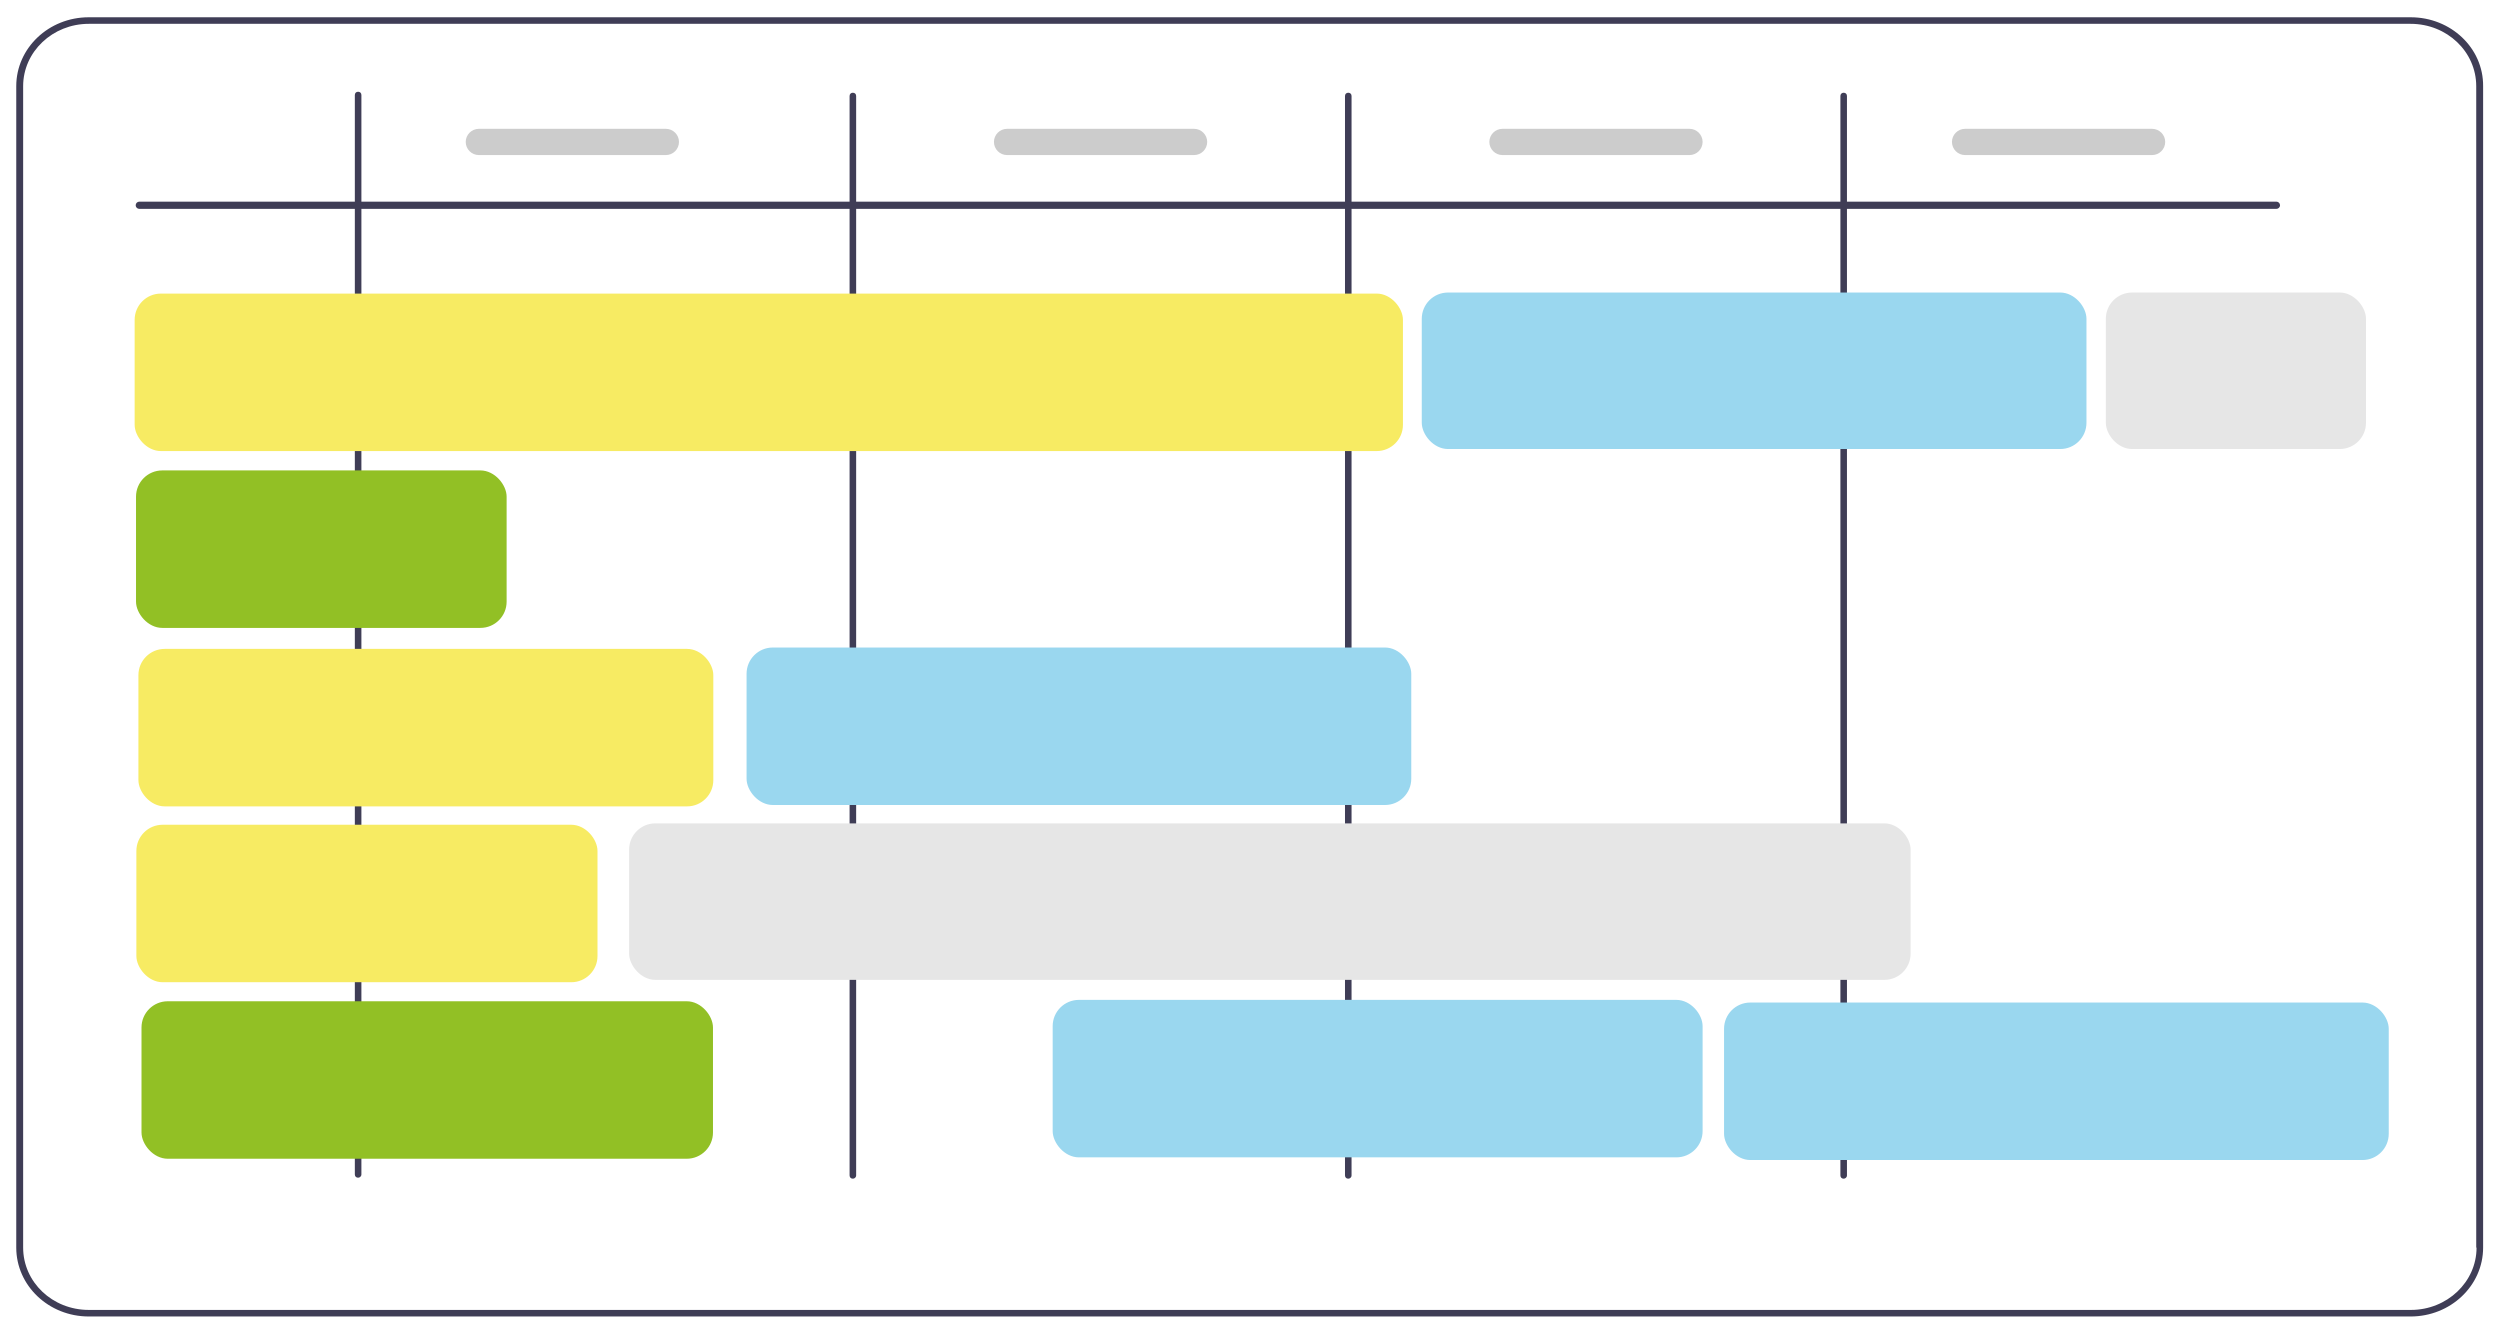
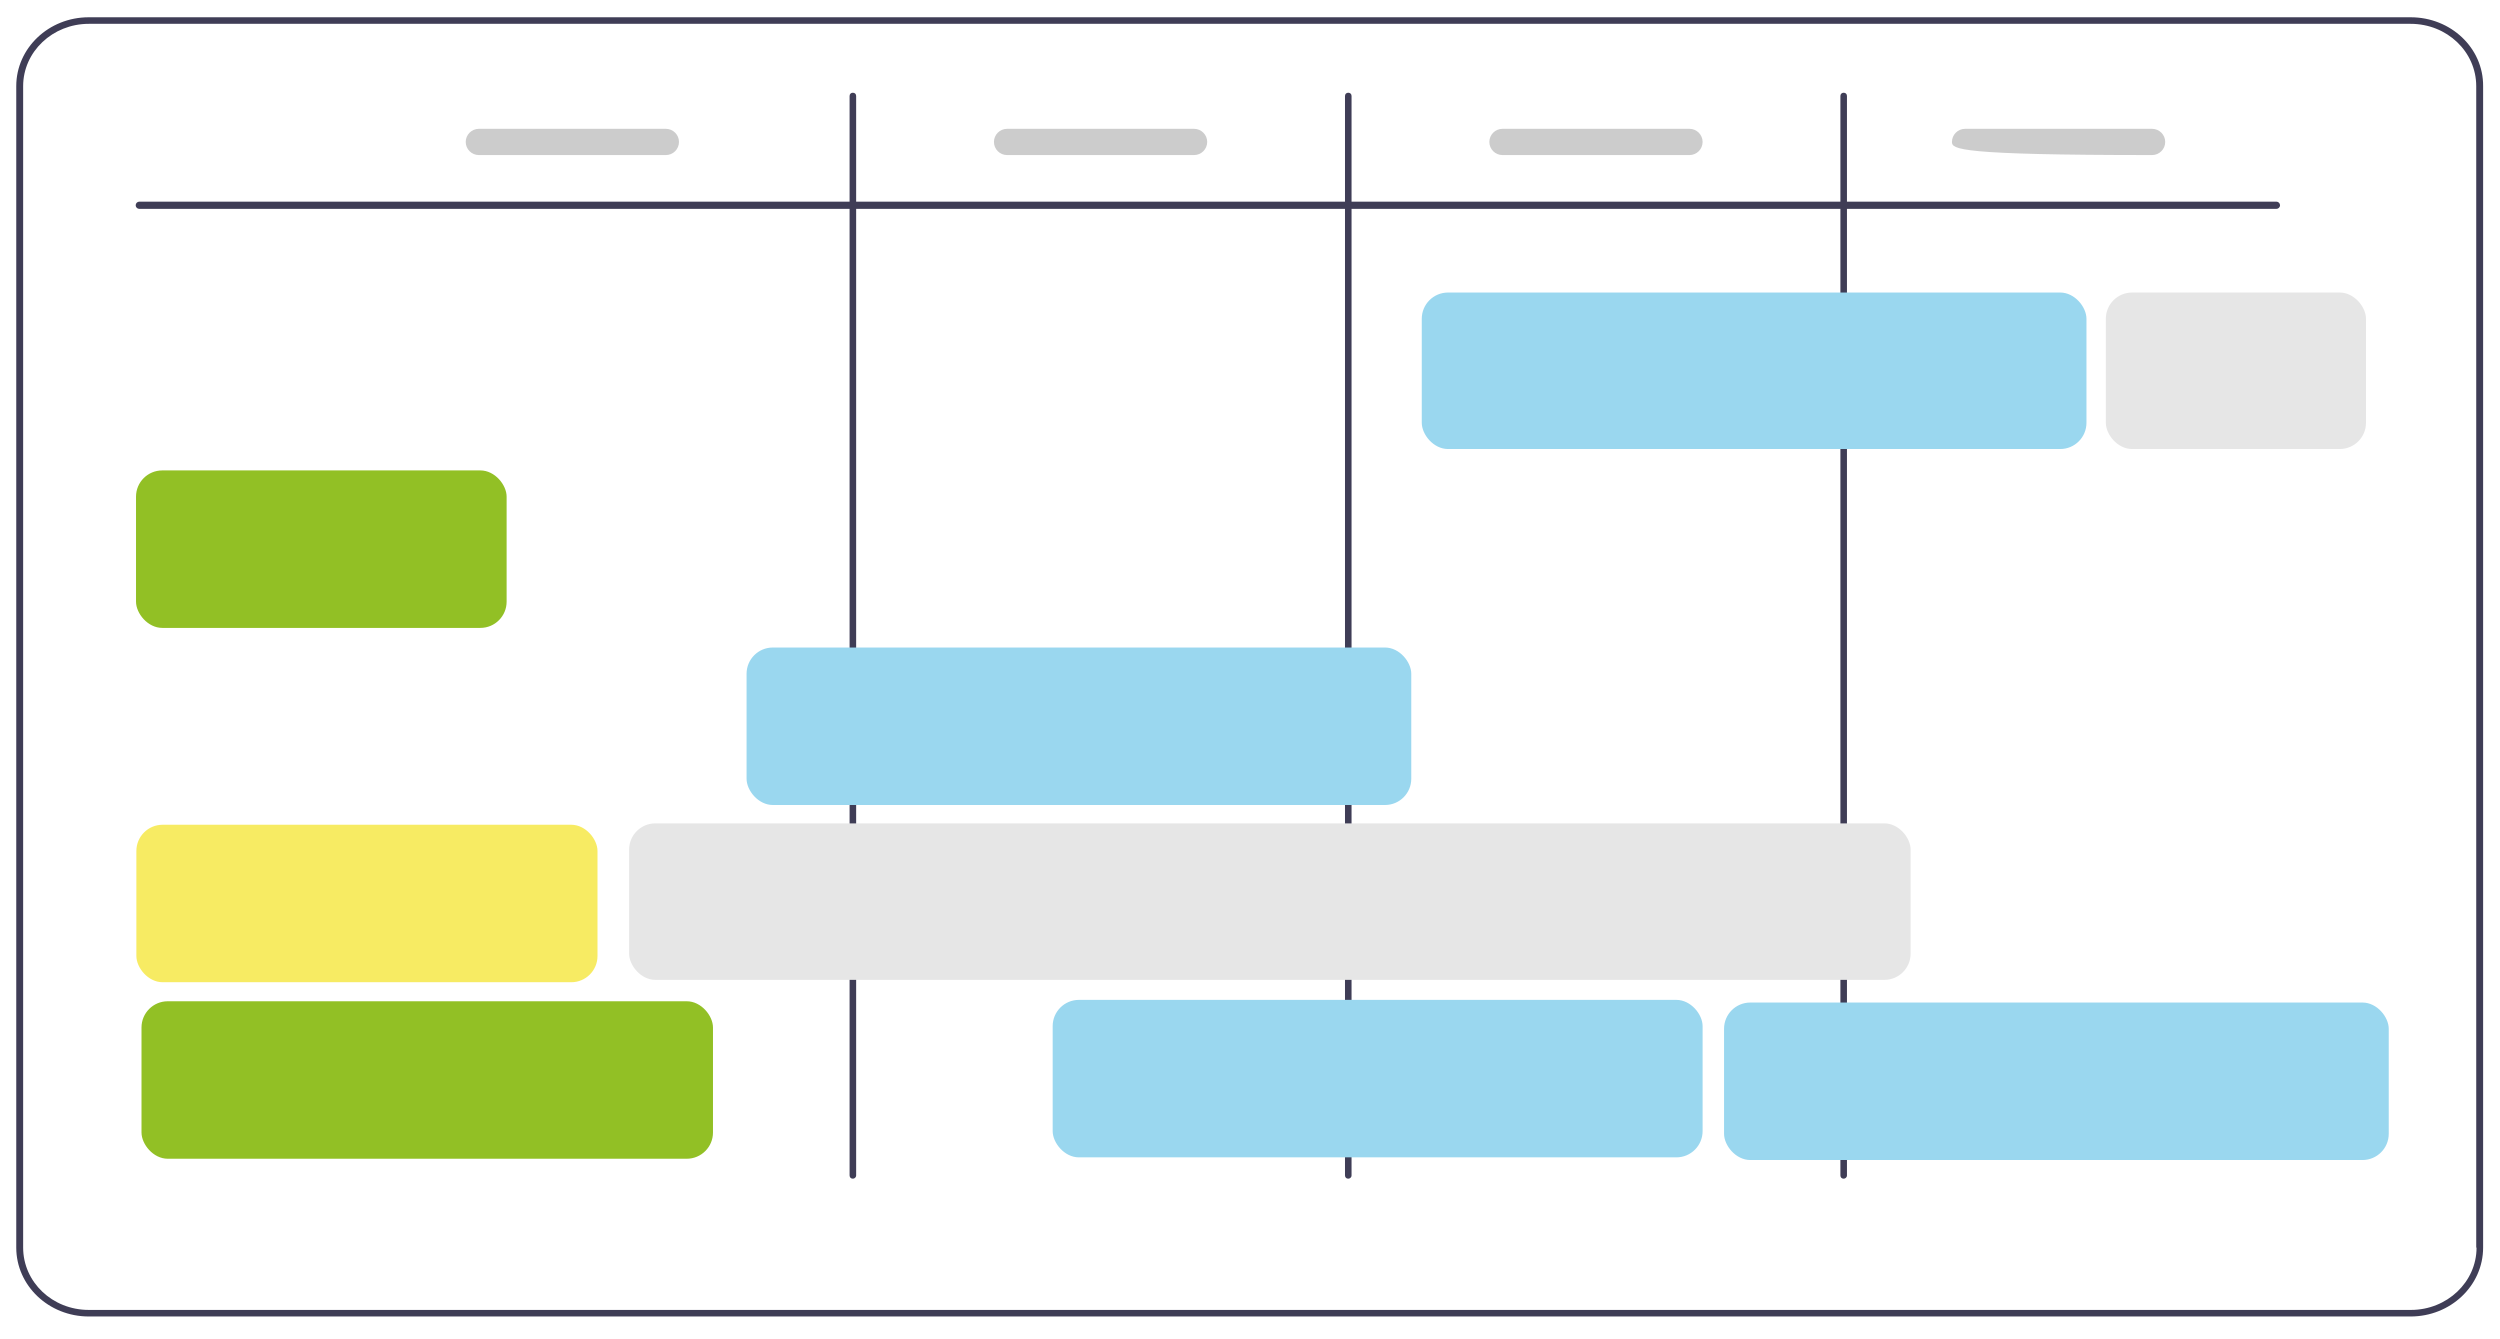
<svg xmlns="http://www.w3.org/2000/svg" version="1.1" id="Livello_1" x="0px" y="0px" viewBox="0 0 762 408" style="enable-background:new 0 0 821.7 579;">
  <style type="text/css">
	.st0{fill:#3F3D56;}
	.st1{fill:#9AD7EF;}
	.st2{fill:#92C025;}
	.st3{fill:#E6E6E6;}
	.st4{fill:#F7EB63;}
	.st5{fill:#EDEDED;}
	.st6{fill:#CCCCCC;}
	.st7{fill:#FFB8B8;}
	.st8{fill:#2F2E41;}
	.st9{fill:#5E77BC;}
	.st10{fill:#A0616A;}
</style>
-   <path class="st0" d="M 109.154 358.964 C 108.554 358.964 108.154 358.564 108.154 357.964 L 108.154 28.964 C 108.154 28.364 108.554 27.964 109.154 27.964 C 109.754 27.964 110.154 28.364 110.154 28.964 L 110.154 357.964 C 110.154 358.564 109.654 358.964 109.154 358.964 Z" />
  <path class="st0" d="M 561.954 359.264 C 561.354 359.264 560.954 358.864 560.954 358.264 L 560.954 29.264 C 560.954 28.664 561.354 28.264 561.954 28.264 C 562.554 28.264 562.954 28.664 562.954 29.264 L 562.954 358.264 C 562.954 358.864 562.454 359.264 561.954 359.264 Z" style="" />
  <path class="st0" d="M 259.954 359.264 C 259.354 359.264 258.954 358.864 258.954 358.264 L 258.954 29.264 C 258.954 28.664 259.354 28.264 259.954 28.264 C 260.554 28.264 260.954 28.664 260.954 29.264 L 260.954 358.264 C 260.954 358.864 260.454 359.264 259.954 359.264 Z" />
  <path class="st0" d="M 410.954 359.264 C 410.354 359.264 409.954 358.864 409.954 358.264 L 409.954 29.264 C 409.954 28.664 410.354 28.264 410.954 28.264 C 411.554 28.264 411.954 28.664 411.954 29.264 L 411.954 358.264 C 411.954 358.864 411.454 359.264 410.954 359.264 Z" />
  <rect class="st1" x="320.854" y="304.764" width="198.1" height="48" rx="8" ry="8" />
  <rect class="st2" style="fill-rule: nonzero; stroke-dashoffset: 18px; stroke-miterlimit: 12; stroke-width: 8px;" x="43.13" y="305.184" width="174.188" height="48" rx="8" ry="8" />
  <rect class="st3" x="191.754" y="250.964" width="390.6" height="47.7" rx="8" ry="8" />
  <rect class="st1" x="227.554" y="197.364" width="202.6" height="48" rx="8" ry="8" />
  <rect class="st2" x="41.456" y="143.384" width="112.962" height="48" rx="8" ry="8" style="" />
-   <rect class="st4" x="42.19" y="197.784" width="175.228" height="48" rx="8" ry="8" style="" />
  <rect class="st4" x="41.566" y="251.384" width="140.552" height="48" rx="8" ry="8" style="" />
  <path class="st0" d="M 734.754 5.264 L 27.054 5.264 C 14.854 5.264 4.954 14.664 4.954 26.264 L 4.954 380.264 C 4.954 391.864 14.854 401.264 27.054 401.264 L 734.754 401.264 C 746.954 401.264 756.854 391.864 756.854 380.264 L 756.854 26.264 C 756.954 14.664 747.054 5.264 734.754 5.264 Z M 754.854 380.264 C 754.854 390.764 745.854 399.264 734.854 399.264 L 27.054 399.264 C 15.954 399.264 7.054 390.764 7.054 380.264 L 7.054 26.264 C 7.054 15.764 16.054 7.264 27.054 7.264 L 734.754 7.264 C 745.854 7.264 754.754 15.764 754.754 26.264 L 754.754 380.264 L 754.854 380.264 Z" />
  <path class="st0" d="M 693.854 63.664 L 42.454 63.664 C 41.854 63.664 41.354 63.164 41.354 62.564 C 41.354 61.964 41.854 61.464 42.454 61.464 L 693.854 61.464 C 694.454 61.464 694.954 61.964 694.954 62.564 C 694.954 63.164 694.454 63.664 693.854 63.664 Z" />
  <path class="st6" d="M 202.954 47.264 L 145.954 47.264 C 143.754 47.264 141.954 45.464 141.954 43.264 C 141.954 41.064 143.754 39.264 145.954 39.264 L 202.954 39.264 C 205.154 39.264 206.954 41.064 206.954 43.264 C 206.954 45.464 205.154 47.264 202.954 47.264 Z" />
  <path class="st6" d="M 363.954 47.264 L 306.954 47.264 C 304.754 47.264 302.954 45.464 302.954 43.264 C 302.954 41.064 304.754 39.264 306.954 39.264 L 363.954 39.264 C 366.154 39.264 367.954 41.064 367.954 43.264 C 367.954 45.464 366.154 47.264 363.954 47.264 Z" />
  <path class="st6" d="M 514.954 47.264 L 457.954 47.264 C 455.754 47.264 453.954 45.464 453.954 43.264 C 453.954 41.064 455.754 39.264 457.954 39.264 L 514.954 39.264 C 517.154 39.264 518.954 41.064 518.954 43.264 C 518.954 45.464 517.154 47.264 514.954 47.264 Z" />
-   <path class="st6" d="M 655.954 47.264 L 598.954 47.264 C 596.754 47.264 594.954 45.464 594.954 43.264 C 594.954 41.064 596.754 39.264 598.954 39.264 L 655.954 39.264 C 658.154 39.264 659.954 41.064 659.954 43.264 C 659.954 45.464 658.154 47.264 655.954 47.264 Z" />
-   <rect class="st4" y="89.484" width="386.577" height="48" rx="8" ry="8" style="" x="41.041" />
+   <path class="st6" d="M 655.954 47.264 C 596.754 47.264 594.954 45.464 594.954 43.264 C 594.954 41.064 596.754 39.264 598.954 39.264 L 655.954 39.264 C 658.154 39.264 659.954 41.064 659.954 43.264 C 659.954 45.464 658.154 47.264 655.954 47.264 Z" />
  <rect class="st1" x="433.354" y="89.164" width="202.6" height="47.7" rx="8" ry="8" />
  <rect class="st3" x="641.859" y="89.164" width="79.295" height="47.7" rx="8" ry="8" style="" />
  <rect class="st1" x="525.489" y="305.574" width="202.6" height="48" rx="8" ry="8" />
</svg>